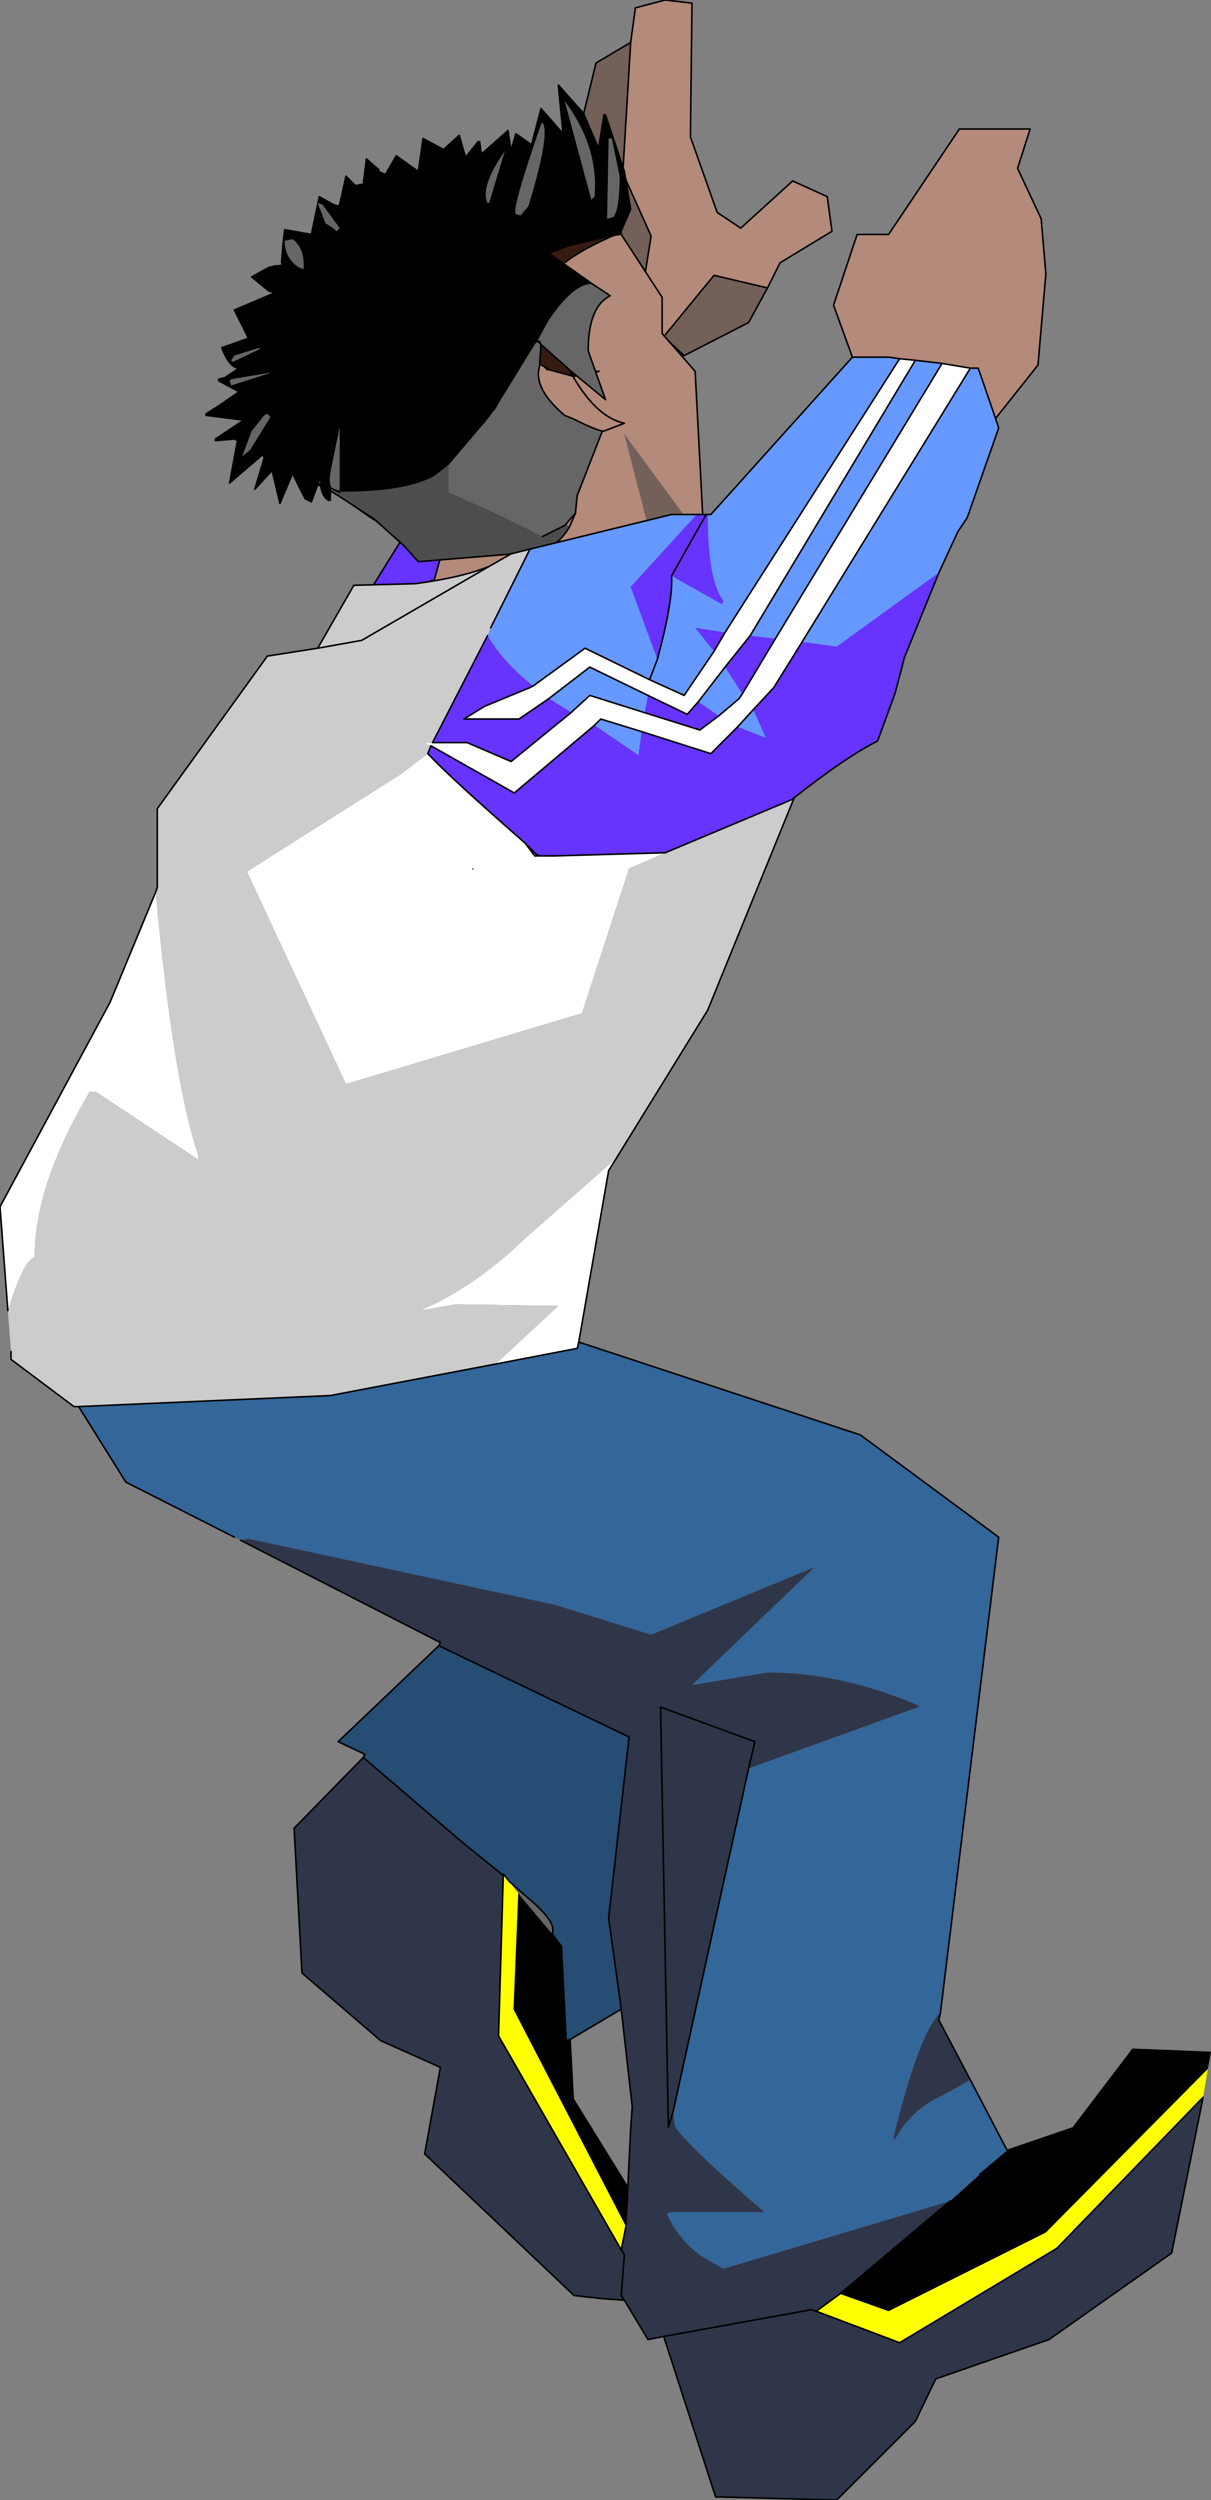
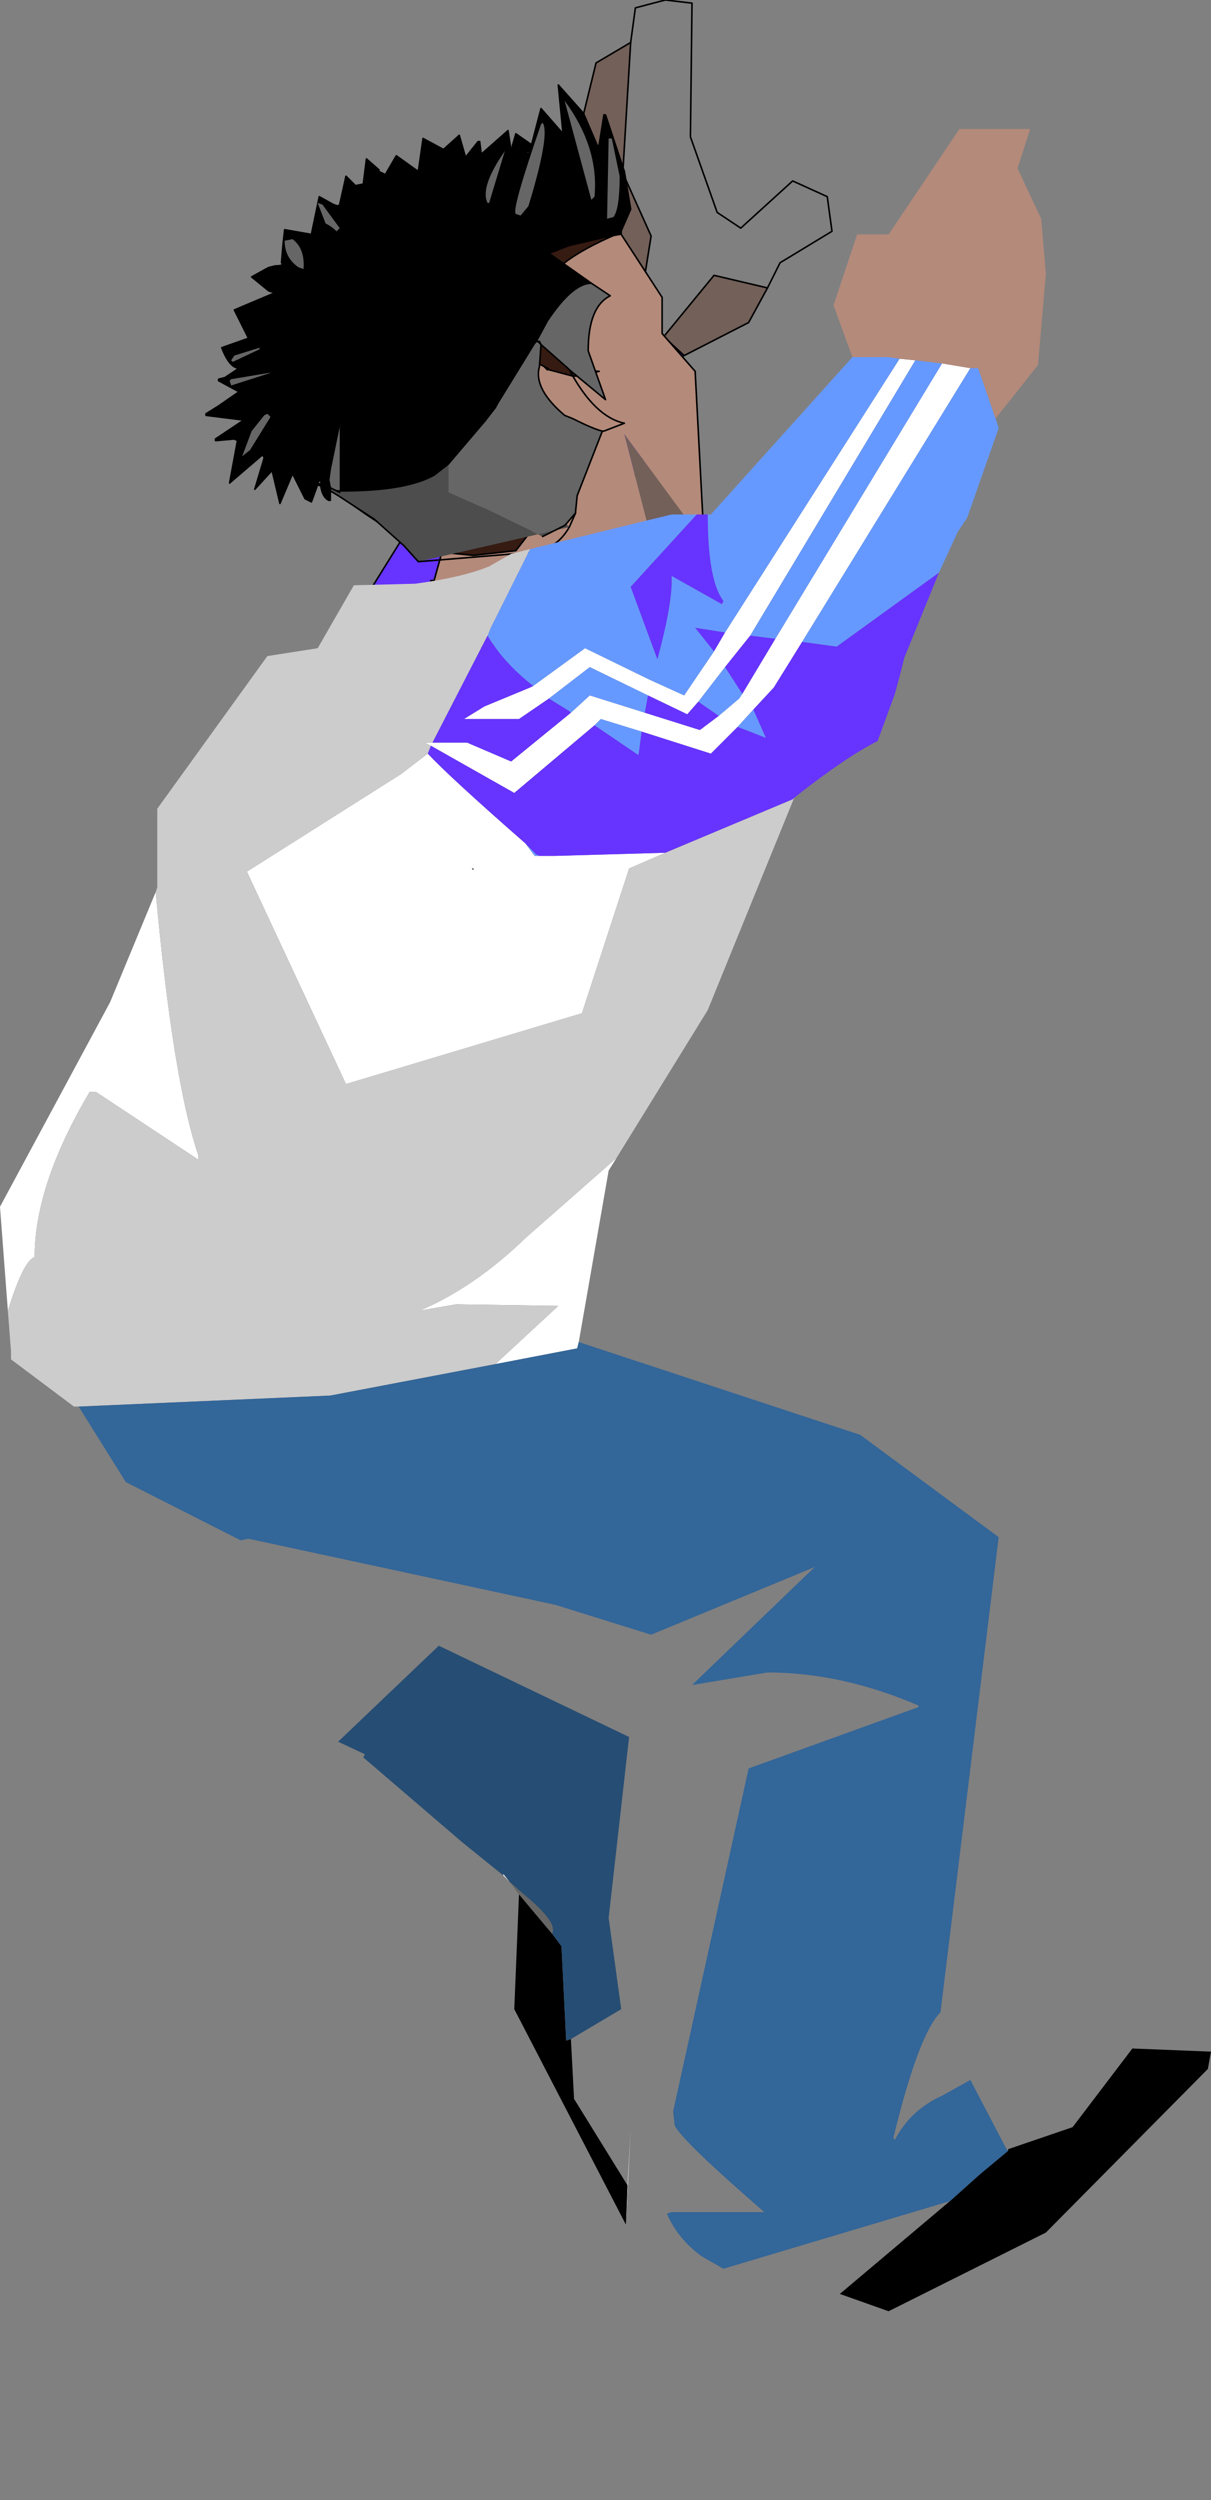
<svg xmlns="http://www.w3.org/2000/svg" height="79.45px" width="38.5px">
  <rect width="100%" height="100%" fill="#808080" stroke="none" />
  <g transform="matrix(1.0, 0.0, 0.0, 1.0, 1.35, 121.55)">
-     <path d="M18.7 -120.2 L18.85 -121.3 19.8 -121.55 20.65 -121.45 20.6 -117.2 21.45 -114.8 22.2 -114.3 23.85 -115.8 24.95 -115.3 25.1 -114.2 23.45 -113.2 23.05 -112.4 21.35 -112.8 19.75 -110.85 18.95 -111.55 19.35 -114.05 18.45 -116.05 18.7 -120.2" fill="#b48a7a" fill-rule="evenodd" stroke="none" />
    <path d="M23.05 -112.4 L22.45 -111.3 20.4 -110.25 19.75 -110.85 21.35 -112.8 23.05 -112.4 M15.8 -112.2 L17.6 -119.55 18.7 -120.2 18.45 -116.05 19.35 -114.05 18.95 -111.55 17.6 -112.8 15.8 -112.2" fill="#736059" fill-rule="evenodd" stroke="none" />
    <path d="M20.4 -110.25 L20.2 -110.15 19.45 -107.7 16.75 -102.15 12.1 -101.05 7.75 -98.5 15.55 -111.05 15.8 -112.2 17.6 -112.8 18.95 -111.55 19.75 -110.85 20.4 -110.25" fill="#6633ff" fill-rule="evenodd" stroke="none" />
    <path d="M18.7 -120.2 L18.85 -121.3 19.8 -121.55 20.65 -121.45 20.6 -117.2 21.45 -114.8 22.2 -114.3 23.85 -115.8 24.95 -115.3 25.1 -114.2 23.45 -113.2 23.05 -112.4" fill="none" stroke="#000000" stroke-linecap="round" stroke-linejoin="round" stroke-width="0.05" />
    <path d="M23.05 -112.4 L22.45 -111.3 20.4 -110.25 20.2 -110.15 19.45 -107.7 16.75 -102.15 12.1 -101.05 7.75 -98.5 15.55 -111.05 15.8 -112.2 17.6 -119.55 18.7 -120.2 18.45 -116.05 19.35 -114.05 18.95 -111.55 19.75 -110.85 21.35 -112.8 23.05 -112.4 M18.95 -111.55 L17.6 -112.8 15.8 -112.2 M19.75 -110.85 L20.4 -110.25" fill="none" stroke="#000000" stroke-linecap="round" stroke-linejoin="round" stroke-width="0.05" />
    <path d="M12.4 -103.1 L12.4 -103.15 12.45 -103.1 12.4 -103.1" fill="#976537" fill-rule="evenodd" stroke="none" />
    <path d="M12.7 -104.0 Q11.5 -104.35 10.15 -105.3 8.35 -106.55 7.95 -107.3 7.5 -108.0 7.5 -109.9 7.5 -112.7 9.45 -114.45 11.4 -116.2 14.75 -116.2 16.55 -116.2 17.6 -115.45 18.4 -114.85 18.4 -114.15 L18.35 -114.15 Q15.85 -113.1 15.85 -112.05 L16.4 -110.45 16.9 -110.05 Q17.3 -109.75 17.7 -109.75 L17.05 -109.6 16.85 -109.6 16.1 -109.8 16.05 -109.85 15.95 -109.9 15.4 -110.2 Q15.1 -110.2 15.1 -109.8 L15.3 -109.45 15.2 -109.15 15.3 -108.3 Q15.6 -107.55 16.5 -107.5 L16.55 -107.5 16.7 -107.5 16.75 -107.05 16.75 -106.75 16.55 -106.15 16.4 -105.8 15.05 -104.05 13.7 -103.9 12.7 -104.0" fill="#361b12" fill-rule="evenodd" stroke="none" />
    <path d="M18.4 -114.1 L19.7 -112.1 19.7 -110.95 20.75 -109.75 21.0 -105.0 20.6 -104.9 18.5 -107.75 19.35 -104.45 17.5 -101.5 11.7 -100.65 12.35 -103.1 12.4 -103.1 12.45 -103.1 12.7 -104.0 13.7 -103.9 15.05 -104.05 16.4 -105.8 16.55 -106.15 16.75 -106.75 16.75 -107.05 16.7 -107.5 16.9 -107.55 16.75 -107.6 Q16.25 -107.8 16.05 -108.25 L15.3 -109.45 15.1 -109.8 Q15.1 -110.2 15.4 -110.2 L15.95 -109.9 16.05 -109.8 16.05 -109.85 16.1 -109.8 16.85 -109.6 17.05 -109.6 17.7 -109.75 Q17.3 -109.75 16.9 -110.05 L16.4 -110.45 15.85 -112.05 Q15.85 -113.1 18.35 -114.15 L18.4 -114.1" fill="#b48a7a" fill-rule="evenodd" stroke="none" />
    <path d="M20.6 -104.9 L19.45 -104.6 19.35 -104.45 18.5 -107.75 20.6 -104.9 M16.7 -107.5 L16.55 -107.5 16.5 -107.5 Q15.6 -107.55 15.3 -108.3 L15.2 -109.15 15.3 -109.45 16.05 -108.25 Q16.25 -107.8 16.75 -107.6 L16.9 -107.55 16.7 -107.5" fill="#736059" fill-rule="evenodd" stroke="none" />
    <path d="M12.7 -104.0 Q11.5 -104.35 10.15 -105.3 8.35 -106.55 7.95 -107.3 7.5 -108.0 7.5 -109.9 7.5 -112.7 9.45 -114.45 11.4 -116.2 14.75 -116.2 16.55 -116.2 17.6 -115.45 18.4 -114.85 18.4 -114.15 L18.4 -114.1 M16.7 -107.5 L16.55 -107.5 16.5 -107.5 Q15.6 -107.55 15.3 -108.3 L15.2 -109.15 15.3 -109.45 15.1 -109.8 Q15.1 -110.2 15.4 -110.2 L15.95 -109.9 16.05 -109.85 M16.05 -109.8 L15.95 -109.9 M16.05 -108.25 Q16.25 -107.8 16.75 -107.6 L16.9 -107.55" fill="none" stroke="#000000" stroke-linecap="round" stroke-linejoin="round" stroke-width="0.05" />
    <path d="M18.4 -114.1 L19.7 -112.1 19.7 -110.95 20.75 -109.75 21.0 -105.0 20.6 -104.9 M19.35 -104.45 L17.5 -101.5 11.7 -100.65 12.35 -103.1 12.4 -103.1 12.45 -103.1 12.7 -104.0 13.7 -103.9 15.05 -104.05 16.4 -105.8 16.55 -106.15 16.75 -106.75 16.75 -107.05 16.7 -107.5 16.9 -107.55 M16.05 -109.85 L16.1 -109.8 16.85 -109.6 17.05 -109.6 17.7 -109.75 Q17.3 -109.75 16.9 -110.05 L16.4 -110.45 15.85 -112.05 Q15.85 -113.1 18.35 -114.15 L18.4 -114.1 M16.05 -109.85 L16.05 -109.8" fill="none" stroke="#000000" stroke-linecap="round" stroke-linejoin="round" stroke-width="0.05" />
    <path d="M12.75 -116.8 L13.25 -116.3 13.35 -116.3 13.4 -116.45 13.45 -116.55 13.4 -116.45 13.35 -116.3 13.25 -116.3 12.75 -116.8 13.25 -117.25 13.45 -116.55 13.85 -117.05 13.9 -117.05 13.95 -116.65 14.8 -117.4 14.9 -116.75 14.95 -116.95 15.05 -117.3 15.55 -116.95 15.85 -118.1 16.55 -117.3 16.4 -118.85 17.2 -117.95 17.65 -116.9 17.7 -116.95 17.85 -117.9 17.9 -117.9 18.5 -116.1 18.7 -114.9 18.35 -114.1 18.05 -114.05 16.75 -113.75 16.1 -113.5 17.45 -112.55 Q16.85 -112.55 16.05 -111.35 L15.7 -110.7 15.15 -111.2 14.65 -111.95 Q14.65 -112.65 14.9 -113.0 L14.95 -113.05 Q15.15 -113.4 16.75 -113.75 15.15 -113.4 14.95 -113.05 L14.9 -113.0 Q14.65 -112.65 14.65 -111.95 L15.15 -111.2 15.7 -110.7 15.65 -110.65 15.7 -110.7 15.65 -110.65 14.45 -108.7 14.4 -108.6 14.3 -108.5 14.05 -108.15 12.9 -106.8 12.45 -106.45 Q11.55 -105.95 9.55 -105.95 L9.45 -105.95 9.45 -108.1 9.15 -106.65 9.1 -106.3 9.05 -106.1 9.1 -106.3 9.15 -106.05 9.15 -106.0 9.15 -105.95 9.15 -105.9 9.15 -105.7 9.1 -105.65 Q8.9 -105.75 8.85 -106.1 L9.05 -106.1 9.0 -106.1 8.85 -106.15 8.85 -106.35 8.75 -106.2 8.6 -106.25 8.75 -106.15 8.55 -105.6 8.35 -105.7 7.95 -106.5 7.55 -105.55 7.3 -106.6 6.75 -106.0 7.05 -107.0 7.0 -107.1 5.95 -106.2 6.2 -107.55 6.2 -107.6 6.1 -107.6 5.55 -107.55 5.5 -107.6 6.4 -108.2 5.2 -108.35 5.2 -108.4 5.6 -108.65 6.25 -109.1 5.6 -109.45 5.6 -109.5 5.8 -109.55 6.25 -109.85 Q5.95 -109.85 5.7 -110.5 L6.55 -110.8 6.55 -110.75 6.85 -110.9 6.55 -110.8 6.1 -111.7 7.4 -112.25 7.55 -112.3 7.45 -112.3 7.4 -112.25 7.2 -112.3 6.65 -112.75 7.1 -113.0 7.2 -113.05 7.4 -113.1 Q7.7 -113.1 7.6 -113.2 L7.65 -113.8 7.7 -114.25 8.55 -114.1 8.8 -115.3 9.25 -115.05 9.4 -115.0 9.45 -115.05 9.65 -115.95 9.95 -115.65 10.2 -115.7 10.3 -116.5 10.7 -116.15 10.7 -116.1 10.9 -116.0 11.25 -116.6 11.95 -116.1 12.1 -117.15 12.75 -116.8 M6.45 -109.25 L6.4 -109.2 6.25 -109.1 6.4 -109.2 6.45 -109.25 6.5 -109.25 6.55 -109.3 6.45 -109.25 M15.4 -116.75 L15.1 -116.8 15.1 -116.85 14.95 -116.95 15.1 -116.85 15.1 -116.8 15.4 -116.75 15.4 -116.7 15.45 -116.7 15.4 -116.75 M15.1 -116.8 L15.4 -116.7 15.1 -116.8 M14.9 -116.75 L14.85 -116.7 14.9 -116.75 14.85 -116.7 14.8 -116.55 14.5 -116.9 14.45 -116.9 14.2 -116.25 14.45 -116.9 14.5 -116.9 14.8 -116.55 14.85 -116.7 14.9 -116.75 M13.95 -116.65 Q14.0 -116.3 14.2 -116.25 14.0 -116.3 13.95 -116.65 M14.95 -115.15 L15.5 -116.75 15.55 -116.95 15.5 -116.75 14.95 -115.15 M16.75 -113.75 L17.95 -114.05 18.05 -114.05 17.95 -114.05 16.75 -113.75 M14.6 -110.0 L15.65 -110.65 14.6 -110.0 14.2 -109.75 Q13.35 -109.15 13.05 -108.5 13.35 -109.15 14.2 -109.75 L14.6 -110.0 M12.9 -110.95 L14.2 -109.75 12.9 -110.95" fill="#000000" fill-rule="evenodd" stroke="none" />
    <path d="M17.45 -112.55 L18.05 -112.15 Q17.35 -111.8 17.35 -110.4 L17.9 -108.85 16.75 -109.8 16.7 -109.85 15.85 -110.6 15.8 -109.9 Q15.6 -109.2 16.6 -108.35 L16.85 -108.25 Q17.55 -107.9 17.8 -107.85 L17.0 -105.8 16.95 -105.3 16.95 -105.25 16.65 -104.9 16.6 -104.85 15.9 -104.5 14.15 -105.35 13.8 -105.5 12.9 -105.9 12.9 -106.8 14.05 -108.15 14.3 -108.5 14.4 -108.6 14.45 -108.7 15.65 -110.65 15.7 -110.7 16.05 -111.35 Q16.85 -112.55 17.45 -112.55 M9.1 -106.3 L9.15 -106.65 9.45 -108.1 9.45 -105.95 9.45 -105.9 9.35 -105.95 9.45 -105.95 9.35 -105.95 9.15 -106.05 9.1 -106.3 M15.75 -110.7 L15.85 -110.6 15.75 -110.7 15.7 -110.7 15.75 -110.7 15.8 -110.7 15.85 -110.6 15.8 -110.7 15.75 -110.7 M14.4 -108.6 L14.05 -108.15 14.4 -108.6" fill="#666666" fill-rule="evenodd" stroke="none" />
-     <path d="M16.75 -104.8 Q16.35 -104.1 15.6 -104.0 L11.95 -103.7 11.5 -104.2 10.55 -105.05 9.4 -105.8 9.15 -105.95 9.15 -106.0 9.15 -106.05 9.35 -105.95 9.45 -105.9 9.45 -105.95 9.55 -105.95 Q11.55 -105.95 12.45 -106.45 L12.9 -106.8 12.9 -105.9 13.8 -105.5 14.15 -105.35 15.9 -104.5 16.6 -104.85 16.65 -104.9 16.75 -104.8" fill="#4d4d4d" fill-rule="evenodd" stroke="none" />
+     <path d="M16.75 -104.8 L11.95 -103.7 11.5 -104.2 10.55 -105.05 9.4 -105.8 9.15 -105.95 9.15 -106.0 9.15 -106.05 9.35 -105.95 9.45 -105.9 9.45 -105.95 9.55 -105.95 Q11.55 -105.95 12.45 -106.45 L12.9 -106.8 12.9 -105.9 13.8 -105.5 14.15 -105.35 15.9 -104.5 16.6 -104.85 16.65 -104.9 16.75 -104.8" fill="#4d4d4d" fill-rule="evenodd" stroke="none" />
    <path d="M10.7 -116.15 L10.3 -116.5 10.2 -115.7 9.95 -115.65 9.65 -115.95 9.45 -115.05 9.4 -115.0 9.25 -115.05 8.8 -115.3 8.55 -114.1 7.7 -114.25 7.65 -113.8 7.6 -113.2 Q7.7 -113.1 7.4 -113.1 L7.2 -113.05 7.1 -113.0 6.65 -112.75 7.2 -112.3 7.4 -112.25 7.45 -112.3 7.55 -112.3 7.4 -112.25 6.1 -111.7 6.55 -110.8 6.85 -110.9 6.55 -110.75 6.55 -110.8 5.7 -110.5 Q5.95 -109.85 6.25 -109.85 M14.9 -116.75 L14.95 -116.95 15.1 -116.85 15.1 -116.8 15.4 -116.75 15.4 -116.7 15.1 -116.8 M18.35 -114.1 L18.05 -114.05 16.75 -113.75 Q15.15 -113.4 14.95 -113.05 L14.9 -113.0 Q14.65 -112.65 14.65 -111.95 L15.15 -111.2 15.7 -110.7 15.65 -110.65 14.6 -110.0 M9.15 -105.9 L9.15 -105.7 9.15 -105.65 9.1 -105.65 Q8.9 -105.75 8.85 -106.1 L8.85 -106.15 8.75 -106.2 8.75 -106.15 8.55 -105.6 8.35 -105.7 7.95 -106.5 7.55 -105.55 7.3 -106.6 6.75 -106.0 7.05 -107.0 7.0 -107.1 5.95 -106.2 6.2 -107.55 6.1 -107.6 M14.9 -116.75 L14.85 -116.7 14.8 -116.55 14.5 -116.9 14.45 -116.9 14.2 -116.25 M6.2 -107.6 L6.2 -107.55 M8.6 -106.25 L8.75 -106.2 8.85 -106.35 8.85 -106.15 9.0 -106.1 9.05 -106.1 M14.4 -108.6 L14.45 -108.7 M15.85 -110.6 L15.8 -109.9 Q15.6 -109.2 16.6 -108.35 L16.85 -108.25 M15.75 -110.7 L15.7 -110.7 M15.75 -110.7 L15.8 -110.7 15.85 -110.6 M14.05 -108.15 L14.4 -108.6 M9.35 -105.95 L9.45 -105.9 M9.15 -106.05 L9.35 -105.95 M9.15 -105.95 L9.15 -106.0 9.15 -106.05 M16.65 -104.9 L16.6 -104.85 15.9 -104.5" fill="none" stroke="#000000" stroke-linecap="round" stroke-linejoin="round" stroke-width="0.05" />
    <path d="M13.45 -116.55 L13.4 -116.45 13.35 -116.3 13.25 -116.3 12.75 -116.8 12.1 -117.15 11.95 -116.1 11.25 -116.6 10.9 -116.0 10.7 -116.1 M6.25 -109.85 L5.8 -109.55 5.6 -109.5 5.6 -109.45 6.25 -109.1 6.4 -109.2 6.45 -109.25 6.55 -109.3 6.5 -109.25 6.45 -109.25 M12.75 -116.8 L13.25 -117.25 13.45 -116.55 13.85 -117.05 13.9 -117.05 13.95 -116.65 14.8 -117.4 14.9 -116.75 14.85 -116.7 M14.95 -116.95 L15.05 -117.3 15.55 -116.95 15.85 -118.1 16.55 -117.3 16.4 -118.85 17.2 -117.95 17.65 -116.9 17.7 -116.95 17.85 -117.9 17.9 -117.9 18.5 -116.1 18.7 -114.9 18.35 -114.1 M16.75 -113.75 L16.1 -113.5 17.45 -112.55 18.05 -112.15 Q17.35 -111.8 17.35 -110.4 L17.9 -108.85 16.75 -109.8 Q17.55 -108.3 18.5 -108.1 L17.85 -107.85 17.8 -107.85 17.0 -105.8 16.95 -105.3 16.95 -105.25 16.75 -104.8 Q16.35 -104.1 15.6 -104.0 L11.95 -103.7 11.5 -104.2 10.55 -105.05 9.4 -105.8 9.15 -105.95 9.15 -105.9 M8.85 -106.1 L8.75 -106.15 8.6 -106.25 M6.1 -107.6 L5.55 -107.55 5.5 -107.55 5.5 -107.6 6.4 -108.2 5.2 -108.35 5.2 -108.4 5.6 -108.65 6.25 -109.1 M14.2 -116.25 Q14.0 -116.3 13.95 -116.65 M15.55 -116.95 L15.5 -116.75 14.95 -115.15 M15.7 -110.7 L16.05 -111.35 Q16.85 -112.55 17.45 -112.55 M18.05 -114.05 L17.95 -114.05 16.75 -113.75 M6.1 -107.6 L6.2 -107.6 M9.05 -106.1 L9.1 -106.3 9.15 -106.65 9.45 -108.1 M9.45 -105.95 L9.55 -105.95 Q11.55 -105.95 12.45 -106.45 L12.9 -106.8 14.05 -108.15 14.3 -108.5 14.4 -108.6 M14.45 -108.7 L15.65 -110.65 15.7 -110.7 M14.6 -110.0 L14.2 -109.75 Q13.35 -109.15 13.05 -108.5 M16.75 -109.8 L16.7 -109.85 15.85 -110.6 15.75 -110.7 M16.85 -108.25 Q17.55 -107.9 17.8 -107.85 M9.45 -105.95 L9.35 -105.95 M9.15 -106.0 L9.15 -106.05 9.1 -106.3 M16.95 -105.25 L16.65 -104.9 M8.85 -106.1 L9.05 -106.1 M14.2 -109.75 L12.9 -110.95" fill="none" stroke="#000000" stroke-linecap="round" stroke-linejoin="round" stroke-width="0.05" />
    <path d="M17.55 -115.3 L17.45 -115.2 16.6 -118.35 Q17.7 -116.85 17.55 -115.3" fill="#666666" fill-rule="evenodd" stroke="none" />
    <path d="M18.1 -117.15 L18.35 -115.95 Q18.35 -114.9 18.15 -114.65 L17.95 -114.6 18.0 -117.15 18.1 -117.15" fill="#666666" fill-rule="evenodd" stroke="none" />
    <path d="M15.9 -117.65 Q16.15 -117.3 15.45 -115.0 L15.2 -114.7 15.05 -114.75 Q14.9 -114.85 15.85 -117.6 L15.9 -117.65" fill="#666666" fill-rule="evenodd" stroke="none" />
    <path d="M7.15 -108.4 L7.25 -108.3 6.6 -107.25 6.35 -107.05 6.65 -107.85 7.05 -108.35 7.15 -108.4" fill="#666666" fill-rule="evenodd" stroke="none" />
    <path d="M7.2 -109.7 L7.25 -109.7 6.0 -109.3 5.95 -109.45 6.0 -109.5 7.2 -109.7" fill="#666666" fill-rule="evenodd" stroke="none" />
    <path d="M6.9 -110.5 L6.9 -110.55 6.9 -110.45 6.05 -110.05 6.0 -110.1 6.1 -110.25 6.9 -110.5" fill="#666666" fill-rule="evenodd" stroke="none" />
    <path d="M7.95 -113.95 Q8.35 -113.65 8.3 -113.0 L8.15 -113.05 Q7.7 -113.35 7.7 -113.9 L7.95 -113.95" fill="#666666" fill-rule="evenodd" stroke="none" />
    <path d="M8.9 -115.05 L9.45 -114.3 9.35 -114.2 Q9.2 -114.35 9.0 -114.45 L8.75 -115.1 8.9 -115.05" fill="#666666" fill-rule="evenodd" stroke="none" />
    <path d="M14.2 -115.1 L14.15 -115.1 Q13.9 -115.6 14.7 -116.75 L14.2 -115.1" fill="#666666" fill-rule="evenodd" stroke="none" />
    <path d="M18.25 -84.75 L18.0 -84.35 17.05 -78.9 17.0 -78.7 14.4 -78.2 16.4 -80.05 13.15 -80.1 12.0 -79.9 Q13.75 -80.65 15.35 -82.2 L18.25 -84.75 M-1.1 -79.9 L-1.35 -83.2 2.15 -89.7 3.6 -93.2 Q4.15 -87.2 4.95 -84.85 L4.95 -84.7 1.7 -86.85 1.5 -86.85 Q-0.25 -83.9 -0.25 -81.6 -0.6 -81.5 -1.1 -79.9 M27.25 -110.15 L27.75 -110.1 22.5 -101.35 21.7 -100.35 20.85 -99.25 20.5 -98.85 19.25 -99.45 17.4 -100.35 16.1 -99.35 15.15 -98.7 13.4 -98.7 14.05 -99.1 15.5 -99.7 15.6 -99.75 17.25 -100.95 19.3 -99.95 20.4 -99.45 21.35 -100.85 21.7 -101.45 27.25 -110.15 M28.6 -110.0 L29.5 -109.85 24.15 -101.15 23.25 -99.7 22.6 -99.0 22.1 -98.45 21.25 -97.6 19.05 -98.3 17.75 -98.7 17.55 -98.5 15.0 -96.35 12.35 -97.85 12.15 -97.95 12.4 -97.95 13.5 -97.95 14.9 -97.35 16.8 -98.9 17.4 -99.45 19.15 -98.9 20.9 -98.35 21.5 -98.8 22.15 -99.35 22.25 -99.5 23.3 -101.25 28.6 -110.0 M12.25 -97.6 Q12.95 -96.85 15.35 -94.75 L15.65 -94.35 15.8 -94.35 16.3 -94.35 19.8 -94.45 18.65 -93.95 17.15 -89.35 9.65 -87.1 6.5 -93.85 11.4 -96.95 12.25 -97.6 M13.65 -93.95 L13.7 -93.9 13.7 -93.95 13.65 -93.95 M18.7 -53.9 L18.55 -50.8 18.55 -50.85 18.6 -52.1 18.7 -53.9 M14.85 -61.75 L14.65 -61.95 14.65 -62.0 14.85 -61.75" fill="#ffffff" fill-rule="evenodd" stroke="none" />
    <path d="M30.7 -53.2 L30.7 -53.25 32.75 -53.95 34.65 -56.45 37.15 -56.35 37.05 -55.8 31.9 -50.6 26.9 -48.1 25.35 -48.65 28.85 -51.6 29.8 -52.45 30.7 -53.2 M13.65 -93.95 L13.7 -93.95 13.7 -93.9 13.65 -93.95 M16.2 -60.1 L16.5 -59.7 16.65 -56.7 16.8 -56.75 16.9 -54.85 18.6 -52.1 18.55 -50.85 15.0 -57.7 15.15 -61.35 16.2 -60.1" fill="#000000" fill-rule="evenodd" stroke="none" />
    <path d="M14.85 -61.75 L15.3 -61.35 Q16.4 -60.45 16.2 -60.1 L15.15 -61.35 14.85 -61.75" fill="#666666" fill-rule="evenodd" stroke="none" />
    <path d="M30.3 -108.25 L30.4 -107.95 29.4 -105.1 29.1 -104.65 28.5 -103.35 25.25 -101.0 24.15 -101.15 29.5 -109.85 29.75 -109.85 30.3 -108.25 M15.5 -104.1 L20.0 -105.2 20.8 -105.2 18.7 -102.9 19.55 -100.6 19.3 -99.95 19.55 -100.6 Q20.05 -102.45 20.0 -103.25 L21.6 -102.35 21.65 -102.45 Q21.15 -103.1 21.15 -105.2 L21.25 -105.2 25.75 -110.2 26.9 -110.2 27.25 -110.15 21.7 -101.45 20.75 -101.6 21.35 -100.85 20.4 -99.45 19.3 -99.95 17.25 -100.95 15.6 -99.75 Q14.65 -100.5 14.15 -101.35 L14.25 -101.6 15.5 -104.1 M27.75 -110.1 L28.6 -110.0 23.3 -101.25 22.5 -101.35 27.75 -110.1 M16.1 -99.35 L17.4 -100.35 19.25 -99.45 19.15 -98.9 17.4 -99.45 16.8 -98.9 16.75 -98.95 16.1 -99.35 M20.85 -99.25 L21.7 -100.35 22.25 -99.5 22.15 -99.35 21.5 -98.8 20.85 -99.25 M19.05 -98.3 L18.95 -97.55 17.55 -98.5 17.75 -98.7 19.05 -98.3 M15.35 -94.75 L15.7 -94.4 15.8 -94.35 15.65 -94.35 15.35 -94.75 M23.85 -96.15 L23.9 -96.2 23.85 -96.15 M22.1 -98.45 L22.6 -99.0 23.0 -98.1 22.1 -98.45" fill="#6699ff" fill-rule="evenodd" stroke="none" />
    <path d="M23.9 -96.2 L21.15 -89.45 18.25 -84.75 15.35 -82.2 Q13.75 -80.65 12.0 -79.9 L13.15 -80.1 16.4 -80.05 14.4 -78.2 9.15 -77.2 1.15 -76.85 1.0 -76.85 -1.0 -78.35 -1.0 -78.6 -1.1 -79.9 Q-0.6 -81.5 -0.25 -81.6 -0.25 -83.9 1.5 -86.85 L1.7 -86.85 4.95 -84.7 4.95 -84.85 Q4.15 -87.2 3.6 -93.2 L3.65 -93.35 3.65 -95.85 7.15 -100.7 8.75 -100.95 9.9 -102.95 11.85 -103.0 Q13.35 -103.2 14.2 -103.55 L14.9 -103.95 15.5 -104.1 14.25 -101.6 14.15 -101.35 12.4 -97.95 12.15 -97.95 12.35 -97.85 12.25 -97.6 11.4 -96.95 6.5 -93.85 9.65 -87.1 17.15 -89.35 18.65 -93.95 19.8 -94.45 23.85 -96.15 23.9 -96.2 M8.75 -100.95 L10.15 -101.2 14.2 -103.55 10.15 -101.2 8.75 -100.95" fill="#cccccc" fill-rule="evenodd" stroke="none" />
    <path d="M17.05 -78.9 L26.0 -75.95 30.4 -72.7 28.55 -57.6 Q27.85 -56.9 27.05 -53.6 L27.1 -53.55 Q27.6 -54.5 28.6 -54.95 L29.5 -55.45 30.65 -53.25 30.7 -53.2 29.8 -52.45 28.85 -51.6 21.65 -49.45 20.95 -49.85 Q20.2 -50.4 19.85 -51.2 L20.0 -51.25 22.95 -51.25 Q20.35 -53.5 20.1 -54.0 L20.05 -54.45 22.45 -65.35 27.85 -67.3 27.85 -67.35 Q25.4 -68.4 23.05 -68.4 L20.65 -68.0 24.55 -71.75 19.35 -69.6 16.3 -70.55 6.55 -72.65 6.3 -72.6 6.1 -72.7 2.65 -74.45 1.15 -76.85 9.15 -77.2 14.4 -78.2 17.0 -78.7 17.05 -78.9" fill="#336699" fill-rule="evenodd" stroke="none" />
-     <path d="M28.55 -57.6 L28.5 -57.35 29.5 -55.45 28.6 -54.95 Q27.6 -54.5 27.1 -53.55 L27.05 -53.6 Q27.85 -56.9 28.55 -57.6 M36.9 -54.9 L35.9 -49.95 32.0 -47.2 28.4 -45.95 27.75 -44.6 25.25 -42.1 21.4 -42.2 19.75 -47.3 19.25 -47.2 18.5 -48.45 17.8 -48.5 16.9 -48.6 12.15 -53.1 12.65 -55.85 10.75 -56.7 8.25 -58.85 8.0 -63.45 10.2 -65.7 13.35 -63.0 14.65 -61.95 14.5 -56.85 18.4 -50.05 18.55 -50.8 18.7 -53.9 18.75 -54.6 18.4 -57.7 18.0 -60.6 18.65 -66.35 12.6 -69.25 12.65 -69.35 6.3 -72.6 6.55 -72.65 16.3 -70.55 19.35 -69.6 24.55 -71.75 20.65 -68.0 23.05 -68.4 Q25.4 -68.4 27.85 -67.35 L27.85 -67.3 22.45 -65.35 20.05 -54.45 20.1 -54.0 Q20.35 -53.5 22.95 -51.25 L20.0 -51.25 19.85 -51.2 Q20.2 -50.4 20.95 -49.85 L21.65 -49.45 28.85 -51.6 25.35 -48.65 24.6 -48.1 27.25 -47.1 32.25 -50.1 36.9 -54.9 M20.05 -54.45 L19.9 -53.95 19.65 -67.3 22.65 -66.2 22.45 -65.35 22.65 -66.2 19.65 -67.3 19.9 -53.95 20.05 -54.45 M18.5 -48.45 L18.4 -48.6 18.5 -49.9 18.4 -50.05 18.5 -49.9 18.4 -48.6 18.5 -48.45 M24.6 -48.1 L24.45 -48.15 19.75 -47.3 24.45 -48.15 24.6 -48.1" fill="#2f3649" fill-rule="evenodd" stroke="none" />
-     <path d="M37.05 -55.8 L36.9 -54.9 32.25 -50.1 27.25 -47.1 24.6 -48.1 25.35 -48.65 26.9 -48.1 31.9 -50.6 37.05 -55.8 M18.55 -50.8 L18.4 -50.05 14.5 -56.85 14.65 -61.95 14.85 -61.75 15.15 -61.35 15.0 -57.7 18.55 -50.85 18.55 -50.8" fill="#ffff00" fill-rule="evenodd" stroke="none" />
    <path d="M10.2 -65.7 L10.25 -65.8 9.4 -66.2 12.6 -69.25 18.65 -66.35 18.0 -60.6 18.4 -57.7 16.8 -56.75 16.65 -56.7 16.5 -59.7 16.2 -60.1 Q16.4 -60.45 15.3 -61.35 L14.85 -61.75 14.65 -62.0 14.65 -61.95 13.35 -63.0 10.2 -65.7" fill="#264d73" fill-rule="evenodd" stroke="none" />
    <path d="M28.5 -103.35 L27.4 -100.65 27.3 -100.25 27.1 -99.5 26.55 -98.0 Q25.55 -97.5 23.9 -96.2 L23.85 -96.15 19.8 -94.45 16.3 -94.35 15.8 -94.35 15.7 -94.4 15.35 -94.75 Q12.95 -96.85 12.25 -97.6 L12.35 -97.85 15.0 -96.35 17.55 -98.5 18.95 -97.55 19.05 -98.3 21.25 -97.6 22.1 -98.45 23.0 -98.1 22.6 -99.0 23.25 -99.7 24.15 -101.15 25.25 -101.0 28.5 -103.35 M20.8 -105.2 L21.1 -105.2 21.15 -105.2 Q21.15 -103.1 21.65 -102.45 L21.6 -102.35 20.0 -103.25 21.1 -105.2 20.0 -103.25 Q20.05 -102.45 19.55 -100.6 L18.7 -102.9 20.8 -105.2 M15.6 -99.75 L15.5 -99.7 14.05 -99.1 13.4 -98.7 15.15 -98.7 16.1 -99.35 16.75 -98.95 16.8 -98.9 14.9 -97.35 13.5 -97.95 12.4 -97.95 14.15 -101.35 Q14.65 -100.5 15.6 -99.75 M19.25 -99.45 L20.5 -98.85 20.85 -99.25 21.5 -98.8 20.9 -98.35 19.15 -98.9 19.25 -99.45 M21.7 -100.35 L22.5 -101.35 23.3 -101.25 22.25 -99.5 21.7 -100.35 M21.35 -100.85 L20.75 -101.6 21.7 -101.45 21.35 -100.85" fill="#6633ff" fill-rule="evenodd" stroke="none" />
    <path d="M25.75 -110.2 L25.15 -111.85 25.9 -114.1 26.9 -114.1 29.15 -117.45 31.4 -117.45 31.0 -116.2 31.75 -114.6 31.9 -112.85 31.65 -109.95 30.3 -108.25 29.75 -109.85 29.5 -109.85 28.6 -110.0 27.75 -110.1 27.25 -110.15 26.9 -110.2 25.75 -110.2" fill="#b48a7a" fill-rule="evenodd" stroke="none" />
-     <path d="M25.75 -110.2 L25.15 -111.85 25.9 -114.1 26.9 -114.1 29.15 -117.45 31.4 -117.45 31.0 -116.2 31.75 -114.6 31.9 -112.85 31.65 -109.95 30.3 -108.25 30.4 -107.95 29.4 -105.1 29.1 -104.65 28.5 -103.35 27.4 -100.65 27.3 -100.25 27.1 -99.5 26.55 -98.0 Q25.55 -97.5 23.9 -96.2 L21.15 -89.45 18.25 -84.75 18.0 -84.35 17.05 -78.9 26.0 -75.95 30.4 -72.7 28.55 -57.6 28.5 -57.35 29.5 -55.45 30.65 -53.25 30.7 -53.2 29.8 -52.45 M36.9 -54.9 L35.9 -49.95 32.0 -47.2 28.4 -45.95 27.75 -44.6 25.25 -42.1 21.4 -42.2 19.75 -47.3 19.25 -47.2 18.5 -48.45 17.8 -48.5 16.9 -48.6 12.15 -53.1 12.65 -55.85 10.75 -56.7 8.25 -58.85 8.0 -63.45 10.2 -65.7 10.25 -65.8 9.4 -66.2 12.6 -69.25 12.65 -69.35 6.3 -72.6 M6.1 -72.7 L2.65 -74.45 1.15 -76.85 1.0 -76.85 -1.0 -78.35 -1.0 -78.6 M-1.1 -79.9 L-1.35 -83.2 2.15 -89.7 3.6 -93.2 3.65 -93.35 3.65 -95.85 7.15 -100.7 8.75 -100.95 9.9 -102.95 11.85 -103.0 Q13.35 -103.2 14.2 -103.55 L14.9 -103.95 15.5 -104.1 20.0 -105.2 20.8 -105.2 21.1 -105.2 21.15 -105.2 21.25 -105.2 25.75 -110.2 26.9 -110.2 27.25 -110.15 27.75 -110.1 28.6 -110.0 29.5 -109.85 29.75 -109.85 30.3 -108.25 M19.3 -99.95 L19.55 -100.6 Q20.05 -102.45 20.0 -103.25 L21.1 -105.2 M15.6 -99.75 L15.5 -99.7 14.05 -99.1 13.4 -98.7 15.15 -98.7 16.1 -99.35 17.4 -100.35 19.25 -99.45 20.5 -98.85 20.85 -99.25 21.7 -100.35 22.5 -101.35 27.75 -110.1 M21.35 -100.85 L20.4 -99.45 19.3 -99.95 17.25 -100.95 15.6 -99.75 M14.15 -101.35 L12.4 -97.95 13.5 -97.95 14.9 -97.35 16.8 -98.9 17.4 -99.45 19.15 -98.9 20.9 -98.35 21.5 -98.8 22.15 -99.35 22.25 -99.5 23.3 -101.25 28.6 -110.0 M17.55 -98.5 L15.0 -96.35 12.35 -97.85 12.25 -97.6 Q12.95 -96.85 15.35 -94.75 L15.7 -94.4 15.8 -94.35 16.3 -94.35 19.8 -94.45 23.85 -96.15 23.9 -96.2 23.85 -96.15 M17.55 -98.5 L17.75 -98.7 19.05 -98.3 21.25 -97.6 22.1 -98.45 22.6 -99.0 23.25 -99.7 24.15 -101.15 29.5 -109.85 M15.8 -94.35 L15.65 -94.35 15.35 -94.75 M14.4 -78.2 L17.0 -78.7 17.05 -78.9 M14.2 -103.55 L10.15 -101.2 8.75 -100.95 M21.35 -100.85 L21.7 -101.45 27.25 -110.15 M15.5 -104.1 L14.25 -101.6 M22.45 -65.35 L20.05 -54.45 19.9 -53.95 19.65 -67.3 22.65 -66.2 22.45 -65.35 M12.6 -69.25 L18.65 -66.35 18.0 -60.6 18.4 -57.7 18.75 -54.6 18.7 -53.9 18.55 -50.8 18.4 -50.05 18.5 -49.9 18.4 -48.6 18.5 -48.45 M14.4 -78.2 L9.15 -77.2 1.15 -76.85 M14.85 -61.75 L15.3 -61.35 Q16.4 -60.45 16.2 -60.1 L16.5 -59.7 16.65 -56.7 16.8 -56.75 18.4 -57.7 M14.65 -61.95 L13.35 -63.0 10.2 -65.7 M14.65 -61.95 L14.5 -56.85 18.4 -50.05 M14.65 -61.95 L14.65 -62.0 14.85 -61.75 M18.55 -50.85 L15.0 -57.7 15.15 -61.35 M25.35 -48.65 L28.85 -51.6 M19.75 -47.3 L24.45 -48.15 24.6 -48.1 25.35 -48.65 M24.6 -48.1 L27.25 -47.1 32.25 -50.1 36.9 -54.9" fill="none" stroke="#000000" stroke-linecap="round" stroke-linejoin="round" stroke-width="0.05" />
  </g>
</svg>